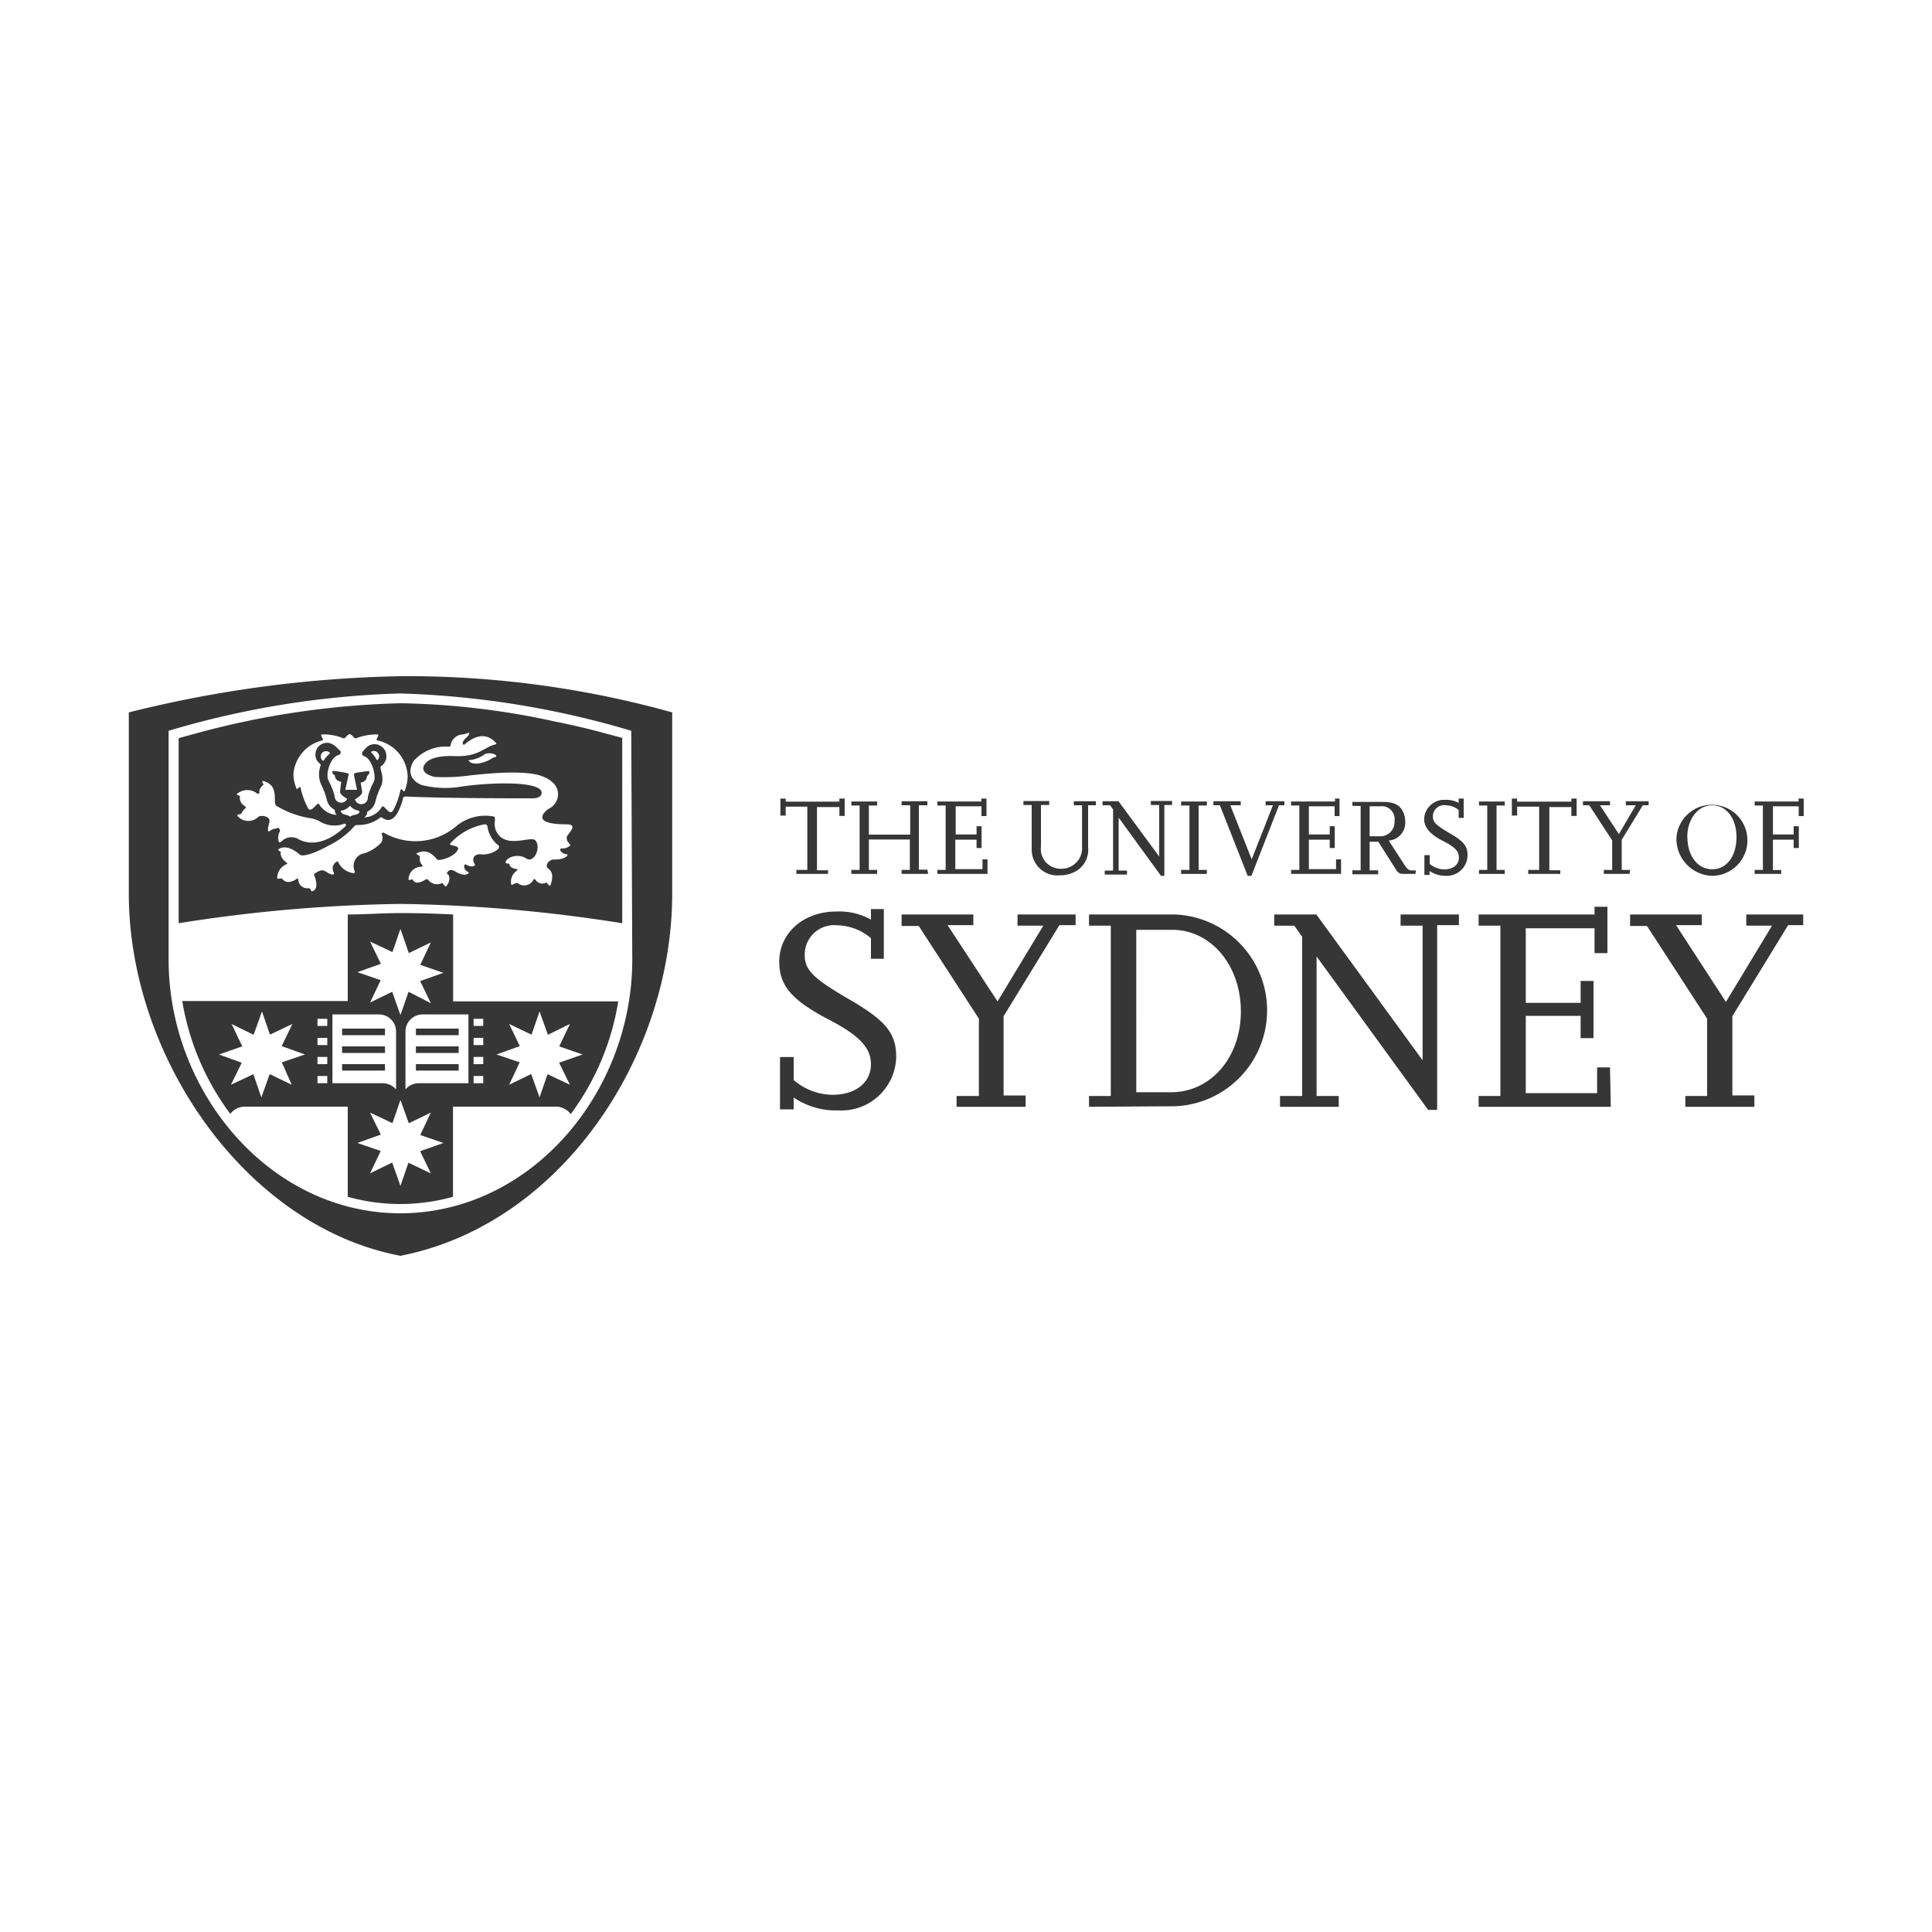
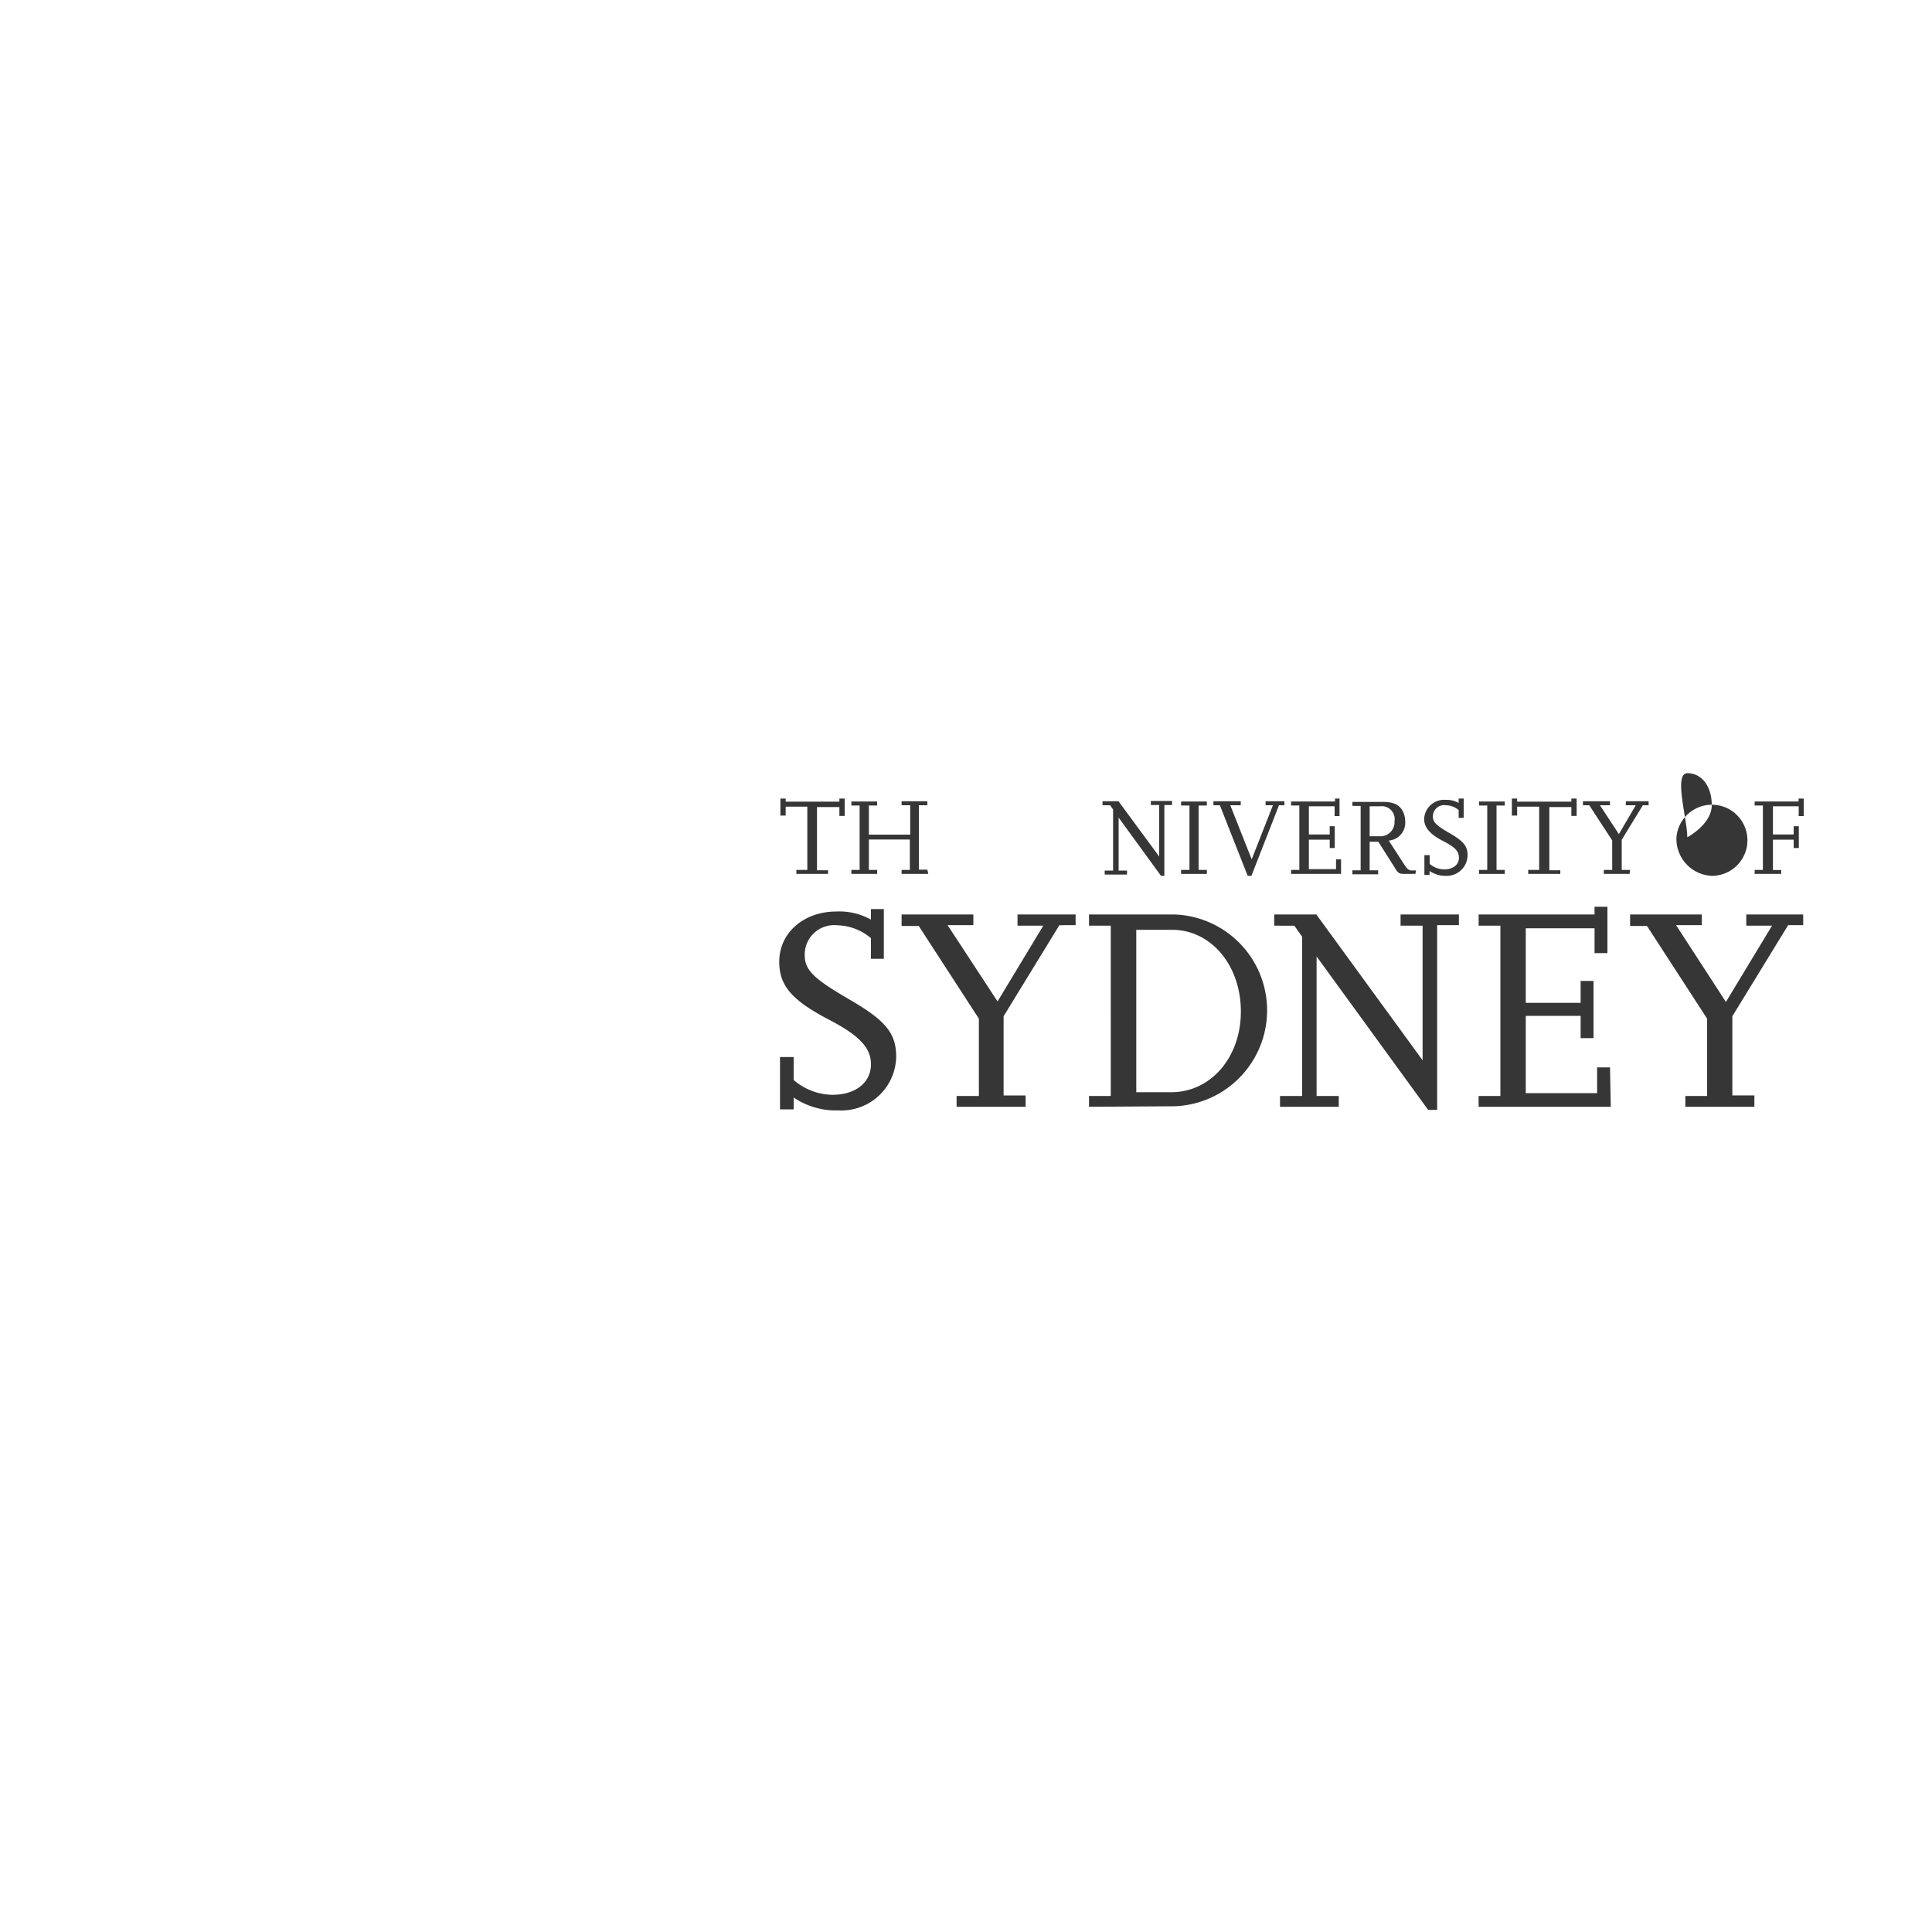
<svg xmlns="http://www.w3.org/2000/svg" id="Layer_1" data-name="Layer 1" viewBox="0 0 150 150">
  <defs>
    <style>.cls-1{fill:#fff;}.cls-2{fill:#363636;}</style>
  </defs>
  <rect class="cls-1" width="150" height="150" />
  <path class="cls-2" d="M64.29,67.85H61.83v-.31h.85V62.63H61v.69h-.41V62H61v.24h4.17V62h.41v1.35h-.41v-.69H63.43v4.91h.86Z" />
  <path class="cls-2" d="M72.07,67.85H70v-.31h.64V65.18H67.46v2.36h.64v.31h-2v-.31h.64v-5h-.64v-.31h2v.31h-.64V64.8h3.21V62.52H70v-.31h2v.31h-.66v5h.66Z" />
-   <path class="cls-2" d="M76.67,67.85H72.78v-.31h.64v-5h-.64v-.31h3.41V62h.4v1.36H76.2V62.6h-2v2.19h1.62v-.64h.39v1.69h-.39v-.65H74.17v2.29h2.11v-.76h.39v1.14Z" />
-   <path class="cls-2" d="M85.13,62.52h-.65v3.26a1.91,1.91,0,0,1-1,1.89,2.55,2.55,0,0,1-1.19.29A2,2,0,0,1,80.1,66v-3.5h-.64v-.31h2v.31h-.64v3.24a1.53,1.53,0,0,0,1.55,1.71,1.6,1.6,0,0,0,1.64-1.72V62.52h-.64v-.31h1.72v.31Z" />
  <path class="cls-2" d="M90.4,68h-.26l-3.29-4.52v4.11h.65v.31H85.77v-.31h.65V62.85l-.23-.33H85.6v-.31h1.24L90,66.5v-4h-.65v-.31H91v.31H90.4V68Z" />
  <path class="cls-2" d="M93.7,67.85h-2v-.31h.65v-5h-.65v-.31h2v.31h-.64v5h.64Z" />
  <path class="cls-2" d="M97.16,68h-.29l-2.16-5.48h-.5v-.31h2.12v.31h-.81l1.66,4.2,1.65-4.2h-.57v-.31h1.46v.31H99.3L97.16,68Z" />
  <path class="cls-2" d="M104.13,67.85h-3.89v-.31h.64v-5h-.64v-.31h3.41V62H104v1.36h-.38V62.6h-2v2.19h1.62v-.64h.39v1.69h-.39v-.65h-1.62v2.29h2.11v-.76h.39v1.14Z" />
  <path class="cls-2" d="M109.89,67.85h-.73c-.5,0-.59,0-.88-.5l-1.27-2h-.67v2.22H107v.31h-2v-.31h.64v-5H105v-.31h2.38c.82,0,1.3.23,1.55.76a1.76,1.76,0,0,1,.17.76,1.38,1.38,0,0,1-1.28,1.48l1.23,1.9c.21.32.34.42.56.42h.33Zm-3.55-2.92h.82a1.1,1.1,0,0,0,1.11-1.18,1,1,0,0,0-1.12-1.15h-.81Z" />
  <path class="cls-2" d="M111,67.93h-.41V66.39H111v.68a1.76,1.76,0,0,0,1.12.43c.69,0,1.15-.36,1.15-.9s-.33-.84-1.26-1.32-1.44-1-1.44-1.7a1.56,1.56,0,0,1,1.68-1.48,1.93,1.93,0,0,1,1,.24V62h.39V63.5h-.39v-.61a1.59,1.59,0,0,0-1-.37.87.87,0,0,0-1,.88c0,.43.25.68,1.32,1.3s1.37,1,1.37,1.69A1.61,1.61,0,0,1,112.3,68a2.17,2.17,0,0,1-1.31-.38v.35Z" />
  <path class="cls-2" d="M116.83,67.85h-2v-.31h.64v-5h-.64v-.31h2v.31h-.64v5h.64Z" />
  <path class="cls-2" d="M121.11,67.85h-2.46v-.31h.85V62.63h-1.71v.69h-.41V62h.41v.24H122V62h.41v1.35H122v-.69h-1.71v4.91h.85v.31Z" />
  <path class="cls-2" d="M126.52,67.85h-2v-.31h.65V65.25l-1.78-2.73h-.49v-.31H125v.31h-.78l1.47,2.24L127,62.52h-.77v-.31H128v.31h-.45l-1.64,2.68v2.34h.65Z" />
-   <path class="cls-2" d="M130.16,65A2.76,2.76,0,1,1,132.92,68,2.87,2.87,0,0,1,130.16,65Zm.85,0c0,1.45.8,2.49,1.92,2.49s1.89-1,1.89-2.49-.8-2.48-1.89-2.48S131,63.58,131,65Z" />
+   <path class="cls-2" d="M130.16,65A2.76,2.76,0,1,1,132.92,68,2.87,2.87,0,0,1,130.16,65Zm.85,0s1.89-1,1.89-2.49-.8-2.48-1.89-2.48S131,63.58,131,65Z" />
  <path class="cls-2" d="M138.23,67.85h-2v-.31h.64v-5h-.64v-.31h3.41V62h.4v1.36h-.39V62.6h-2v2.19h1.61v-.64h.4v1.69h-.4v-.65h-1.61v2.36h.64v.31Z" />
  <path class="cls-2" d="M61.62,86.13H60.56V82.07h1.06v1.78a4.69,4.69,0,0,0,3,1.15c1.8,0,3-.94,3-2.37,0-1.28-.88-2.23-3.31-3.49-2.84-1.49-3.81-2.62-3.81-4.47,0-2.24,1.89-3.9,4.44-3.9a5,5,0,0,1,2.68.63v-.82h1v3.86h-1v-1.6a4.16,4.16,0,0,0-2.61-1,2.28,2.28,0,0,0-2.53,2.32c0,1.15.66,1.81,3.47,3.44s3.63,2.61,3.63,4.46a4.25,4.25,0,0,1-4.48,4.15,5.81,5.81,0,0,1-3.48-1v.92Z" />
  <path class="cls-2" d="M79.64,85.93H74.27v-.84H76v-6l-4.67-7.2H70V71h5.57v.83h-2l3.88,5.92L81,71.87h-2V71h4.51v.83H82.25l-4.33,7.07v6.15h1.71v.84Z" />
  <path class="cls-2" d="M84.55,85.93v-.84h1.69V71.87H84.55V71H91.2a7.45,7.45,0,0,1,0,14.89Zm3.67-1.13h2.71c3.09,0,5.43-2.73,5.41-6.31S94,72.19,91,72.19H88.22Z" />
  <path class="cls-2" d="M111.58,86.17h-.7l-8.66-11.91V85.09h1.72v.84H99.38v-.84h1.72V72.73l-.61-.86H98.93V71h3.27l8.25,11.32V71.87h-1.71V71h4.53v.83h-1.69Z" />
  <path class="cls-2" d="M125.06,85.93H114.8v-.84h1.69V71.87H114.8V71h9V70.4h1V74h-1V72.07h-5.34v5.79h4.26v-1.7l1,0v4.44l-1,0V78.87h-4.26v6H124v-2h1Z" />
  <path class="cls-2" d="M136.21,85.93h-5.36v-.84h1.69v-6l-4.67-7.2h-1.31V71h5.57v.83h-2L134,77.79l3.58-5.92h-2V71H140v.83h-1.17l-4.33,7.07v6.15h1.71v.84Z" />
-   <path class="cls-2" d="M32.29,81.75h3.32v-.51H32.29Zm0,1.37h3.32v-.5H32.29Zm0-2.75h3.32v-.51H32.29Zm-2.4.87H26.56v.51h3.33Zm0,1.38H26.56v.5h3.33Zm0-2.76H26.56v.51h3.33ZM35.18,71c-1.35-.07-2.73-.11-4.09-.11S28.36,71,27,71v6.72H14.15a20.09,20.09,0,0,0,3.73,8.76A1.42,1.42,0,0,1,19,85.92h8v7a15.28,15.28,0,0,0,4.08.56v.06h0v-.06a15.41,15.41,0,0,0,4.09-.56v-7h8a1.42,1.42,0,0,1,1.14.58A20,20,0,0,0,48,77.75H35.18Zm-6.45,2.1,1.74.82.62-1.8L31.74,74l1.71-.83-.82,1.74,1.8.62-1.81.64.83,1.72L31.72,77l-.63,1.81L30.45,77l-1.72.84.83-1.74-1.81-.62,1.82-.65ZM22.65,84.22l-1.71-.83-.65,1.81-.62-1.8-1.74.82.84-1.71L17,81.87l1.81-.63-.83-1.74,1.71.84.65-1.81.62,1.8,1.74-.83-.83,1.72,1.81.65-1.8.61Zm2.76-.12h-.76v-.56h.76Zm0-1.48h-.76v-.56h.76Zm0-1.48h-.76v-.56h.76Zm0-1.49h-.76V79.1h.76Zm.4,4.45V78.76h3.37a1.47,1.47,0,0,1,.21,0,1.33,1.33,0,0,1,1.36,1.34v4.48a1.39,1.39,0,0,0-1.05-.48Zm7.64,7-1.74-.83-.62,1.81-.64-1.82-1.72.84.83-1.74-1.81-.62,1.82-.65-.84-1.71,1.74.82.62-1.8.65,1.81,1.71-.83-.82,1.74,1.8.62-1.81.64ZM39.53,79.5l1.74.83.62-1.8.65,1.81,1.71-.84-.83,1.74,1.81.63-1.82.64.84,1.71-1.74-.82-.62,1.8-.65-1.81-1.71.83.82-1.74-1.8-.61,1.81-.65Zm-2.76-.4h.75v.55h-.75Zm0,1.48h.75v.56h-.75Zm0,1.48h.75v.56h-.75Zm0,1.48h.75v.56h-.75Zm-.4-4.78V84.1H32.48a1.39,1.39,0,0,0-1,.48V80.1a1.33,1.33,0,0,1,1.36-1.34,1.47,1.47,0,0,1,.21,0ZM43,56a60,60,0,0,0-11.91-1.4,66.44,66.44,0,0,0-15.94,2.36l-1.28.35V71.68a119,119,0,0,1,17.22-1.5,119.14,119.14,0,0,1,17.22,1.5V57.29L47,56.94C46.05,56.68,44.66,56.33,43,56ZM25,57.49c.26-.06-.3-.49.06-.47a4,4,0,0,1,1.62.31c.12,0,.19-.17.41-.32a.13.13,0,0,1,.12,0c.23.15.31.36.43.31a4.55,4.55,0,0,1,1.6-.3c.38,0-.19.41.07.47a2.94,2.94,0,0,1,2.34,2.81,3.13,3.13,0,0,1-.23,1.1c-.08.18-.27-.34-.34,0a5.51,5.51,0,0,1-.56,1.52c-.27.52-.73-.57-.88-.26a1.67,1.67,0,0,1-1.29.8c-.05,0-.09,0,0-.06a.45.45,0,0,0,.16-.31s0,0,0-.07a1.17,1.17,0,0,0,.64-.81,5.76,5.76,0,0,1,.4-1.1c.36-.65-.08-1.43,0-1.6A.93.93,0,0,0,30,58.7a.92.92,0,0,0-.92-.92.89.89,0,0,0-.68.31l0,0a3.08,3.08,0,0,0-.24.27.22.22,0,0,0,.08.34c.63.16,1,1.57.78,2a4.89,4.89,0,0,0-.46,1.18.51.51,0,0,1-1,.18v0c.18-.11.56-.34.56-.58L28,60.75a.5.5,0,0,0,.49-.5l.08-.06c.11-.1.18-.35,0-.32a10.24,10.24,0,0,0-1,.15.12.12,0,0,0-.09.1c0,.06.19,1,.24,1.2,0,0,0,0,0,0l-.45,0-.46,0a0,0,0,0,1,0,0c.05-.22.25-1.15.25-1.15a.14.14,0,0,0,0-.11,5.25,5.25,0,0,0-1.1-.19.13.13,0,0,0-.13,0c-.09.13.06.27.17.33a.5.5,0,0,0,.49.49v0s-.09.76-.09.77c0,.24.38.45.56.56a.05.05,0,0,1,0,0,.53.53,0,0,1-.47.3.51.51,0,0,1-.51-.51,5.14,5.14,0,0,0-.47-1.19c-.27-.47.13-1.85.78-2a.21.21,0,0,0,.11-.34c-.28-.27-.59-.61-1-.61a.91.91,0,0,0-.91.92c0,.58.44.67.41.83a1.94,1.94,0,0,0,.06,1.54,6.53,6.53,0,0,1,.4,1.07,1.15,1.15,0,0,0,.55.8c.14.08.07.19.13.31a.5.5,0,0,0,.11.13c.06,0,0,0,0,0a1.7,1.7,0,0,1-1.36-.81c-.15-.31-.61.78-.89.26a5.81,5.81,0,0,1-.55-1.52c-.07-.3-.27.22-.34,0a3.13,3.13,0,0,1-.23-1.1A2.94,2.94,0,0,1,25,57.49Zm3.82.95s0-.07,0-.08a.41.41,0,0,1,.5.64s-.07,0-.08,0A1.77,1.77,0,0,0,28.84,58.44Zm-.92,4.61c-.1.26-.47.17-.66.33a.09.09,0,0,1-.1,0c-.19-.16-.55-.08-.67-.36a.06.06,0,0,1,0-.08,1,1,0,0,0,.65-.33.06.06,0,0,1,.1,0,1,1,0,0,0,.59.32S27.94,63,27.92,63.05Zm-2.76-4a.06.06,0,0,1-.08,0,.4.4,0,0,1-.16-.32.41.41,0,0,1,.41-.41.44.44,0,0,1,.29.11s0,.08,0,.09A2.06,2.06,0,0,0,25.16,59Zm-3.63,5.27a1,1,0,0,0-.6.22c-.12.09-.16-.16,0-.67s-.67-.62-.86-.44a1.11,1.11,0,0,1-1.61-.08c-.13-.14.3-.1.33-.22a.76.76,0,0,1,.27-.36.11.11,0,0,0,0-.17.73.73,0,0,1-.41-.78c0-.07-.34-.09-.22-.19a1.22,1.22,0,0,1,1.58,0s.14,0,.15-.06-.08-.31.3-.63c.07-.06-.22-.31,0-.3,1.3.33.71,1.67,1,1.91a7.34,7.34,0,0,0,2.81,1,3.52,3.52,0,0,1,.52.19,2.19,2.19,0,0,0,1.95.22c.16-.06.16.14.1.19-1.8,1.72-3.17,1.28-3.65,1a1.07,1.07,0,0,0-1.35.22c-.05,0-.15.09-.19-.06a1.06,1.06,0,0,1,.11-.78C21.74,64.31,21.59,64.27,21.53,64.27Zm17.17,1.6a1.86,1.86,0,0,1-1.35.41.56.56,0,0,0-.5.16.56.56,0,0,0-.08.15.55.55,0,0,0,.09.41c.08.1,0,.17-.07.2a.76.76,0,0,1-.55-.11c-.13-.06-.17,0-.18.08s0,.31.23.44.08.17-.07.23-.49,0-.87-.24c-.22-.13-.39-.15-.54,0s-.08.19,0,.24.24.44-.13.9c-.12.15-.25-.27-.36-.22a.86.86,0,0,1-1.07-.28s-.11-.06-.19,0c-.26.16-.79.44-1,0,0-.07-.33.11-.32,0a1,1,0,0,1,1-1q.13,0,.06-.12a.72.72,0,0,1-.18-.63c0-.17-.4-.21-.22-.3.92-.46,1.44.41,1.59.51s1.47-.24,1.61-.89c0-.12-.27-.18-.58-.26-.06,0-.09-.08,0-.16A4.7,4.7,0,0,1,37.63,64a.2.2,0,0,1,.22.18,1.92,1.92,0,0,0,.17.59,2.19,2.19,0,0,0,.65.84A.17.17,0,0,1,38.7,65.87Zm5.5-.41c.12.06.12.13,0,.2a.78.78,0,0,1-.55.16c-.14,0-.14.09-.13.15s.19.26.42.29.15.12,0,.23-.45.2-.89.19-.73.48-.49.68.49.45.21,1.29c-.09.25-.25-.23-.38-.16a.62.62,0,0,1-.79-.23c-.06-.08-.12-.08-.17,0a.8.8,0,0,1-1.21.26c-.16-.08-.48.21-.5.11a1,1,0,0,1,.42-1.07s.12-.14,0-.14-.54-.09-.58-.39c0-.06-.31,0-.29-.13.07-.41,1-.71,1.6-.3s1.19-.84.72-1.4c-.35-.4-2.36.73-3.05-.73-.27-.59.07-1.09-.21-1.13a3.51,3.51,0,0,0-2.95.81,4.89,4.89,0,0,1-5.56.45c-.1,0-.19,0-.15.14a.67.67,0,0,1-.07.65,3.19,3.19,0,0,1-1.25.8,1,1,0,0,0-.79,1.4c0,.1,0,.17-.11.15a1.52,1.52,0,0,1-1.17-.85c0-.07-.1-.07-.18,0a.6.6,0,0,0-.15.82c0,.07,0,.13-.08.14-.34,0-.58-.35-.88-.33a1.26,1.26,0,0,0-.53.26c-.06,0-.07.13,0,.24.38,1.11-.24,1.14-.27,1.12s0-.2-.2-.23a.7.7,0,0,1-.81-.65c0-.1-.05-.13-.11-.08-.23.15-.79.47-1.14,0-.05-.07-.22,0-.31,0s-.08-.09-.08-.13a1.19,1.19,0,0,1,.71-1c.09,0,.1-.09,0-.14s-.53-.45-.42-.78c0-.06-.28-.18-.21-.23.69-.5,1.58.33,1.7.42s.74.11,2.35-.79a6.18,6.18,0,0,0,1.84-1.41.35.35,0,0,1,.22-.12,2.75,2.75,0,0,0,1.78-.55.14.14,0,0,1,.2,0c.92.64,1.39-.77,1.58-1.41,0-.14.06-.24.2-.25,3.37.16,9.78.14,9.78.14s.84.07.8-.46c-.07-.84-3.56-.82-6.17-.46a7.43,7.43,0,0,1-3.13-.11,1.49,1.49,0,0,1-.77-.61,1.12,1.12,0,0,1-.08-.76,1.66,1.66,0,0,1,.22-.5,3.3,3.3,0,0,1,2.7-1.11c.09,0,.15,0,.16-.11a1,1,0,0,1,.88-.83,1.52,1.52,0,0,0,.48-.13c.08,0,.12,0,.11,0a.52.52,0,0,1-.15.28c-.46.39-.39.57-.34.62a.08.08,0,0,0,.11,0c1.38-1.2,2.18-.4,2.42-.14.05,0,.06.11,0,.13-.94.21-1.3,1-3.21.91-.23,0-1.8-.09-2.29.62-.29.41-.09.79.75,1a14.53,14.53,0,0,0,2.85-.13c.69-.06,3.7-.44,5.27,0,.67.19,1.64.72,1.44,1.73a1.29,1.29,0,0,1-.73.89S40.86,64,44,64c1,0,0,.79,0,1S44.05,65.37,44.2,65.46Zm-5.69-6.74a1,1,0,0,0-.38.16c-.28.19-1.4.65-1.75.09a2.38,2.38,0,0,0,1.3-.48,1,1,0,0,1,.87.1A.07.07,0,0,1,38.51,58.72ZM31.09,52.5A93.69,93.69,0,0,0,10,55.31V69.37c0,12.68,9.08,25.86,21.09,28.13,12.46-2.43,21.1-15.45,21.1-28.13V55.31a76.47,76.47,0,0,0-21.1-2.81Zm18,22c0,10.31-7.84,19.68-18,19.7h0c-10.12,0-18-9.39-18-19.7V56.74l.26-.08a69.78,69.78,0,0,1,17.7-2.82,69.68,69.68,0,0,1,17.7,2.82l.26.08Z" />
</svg>